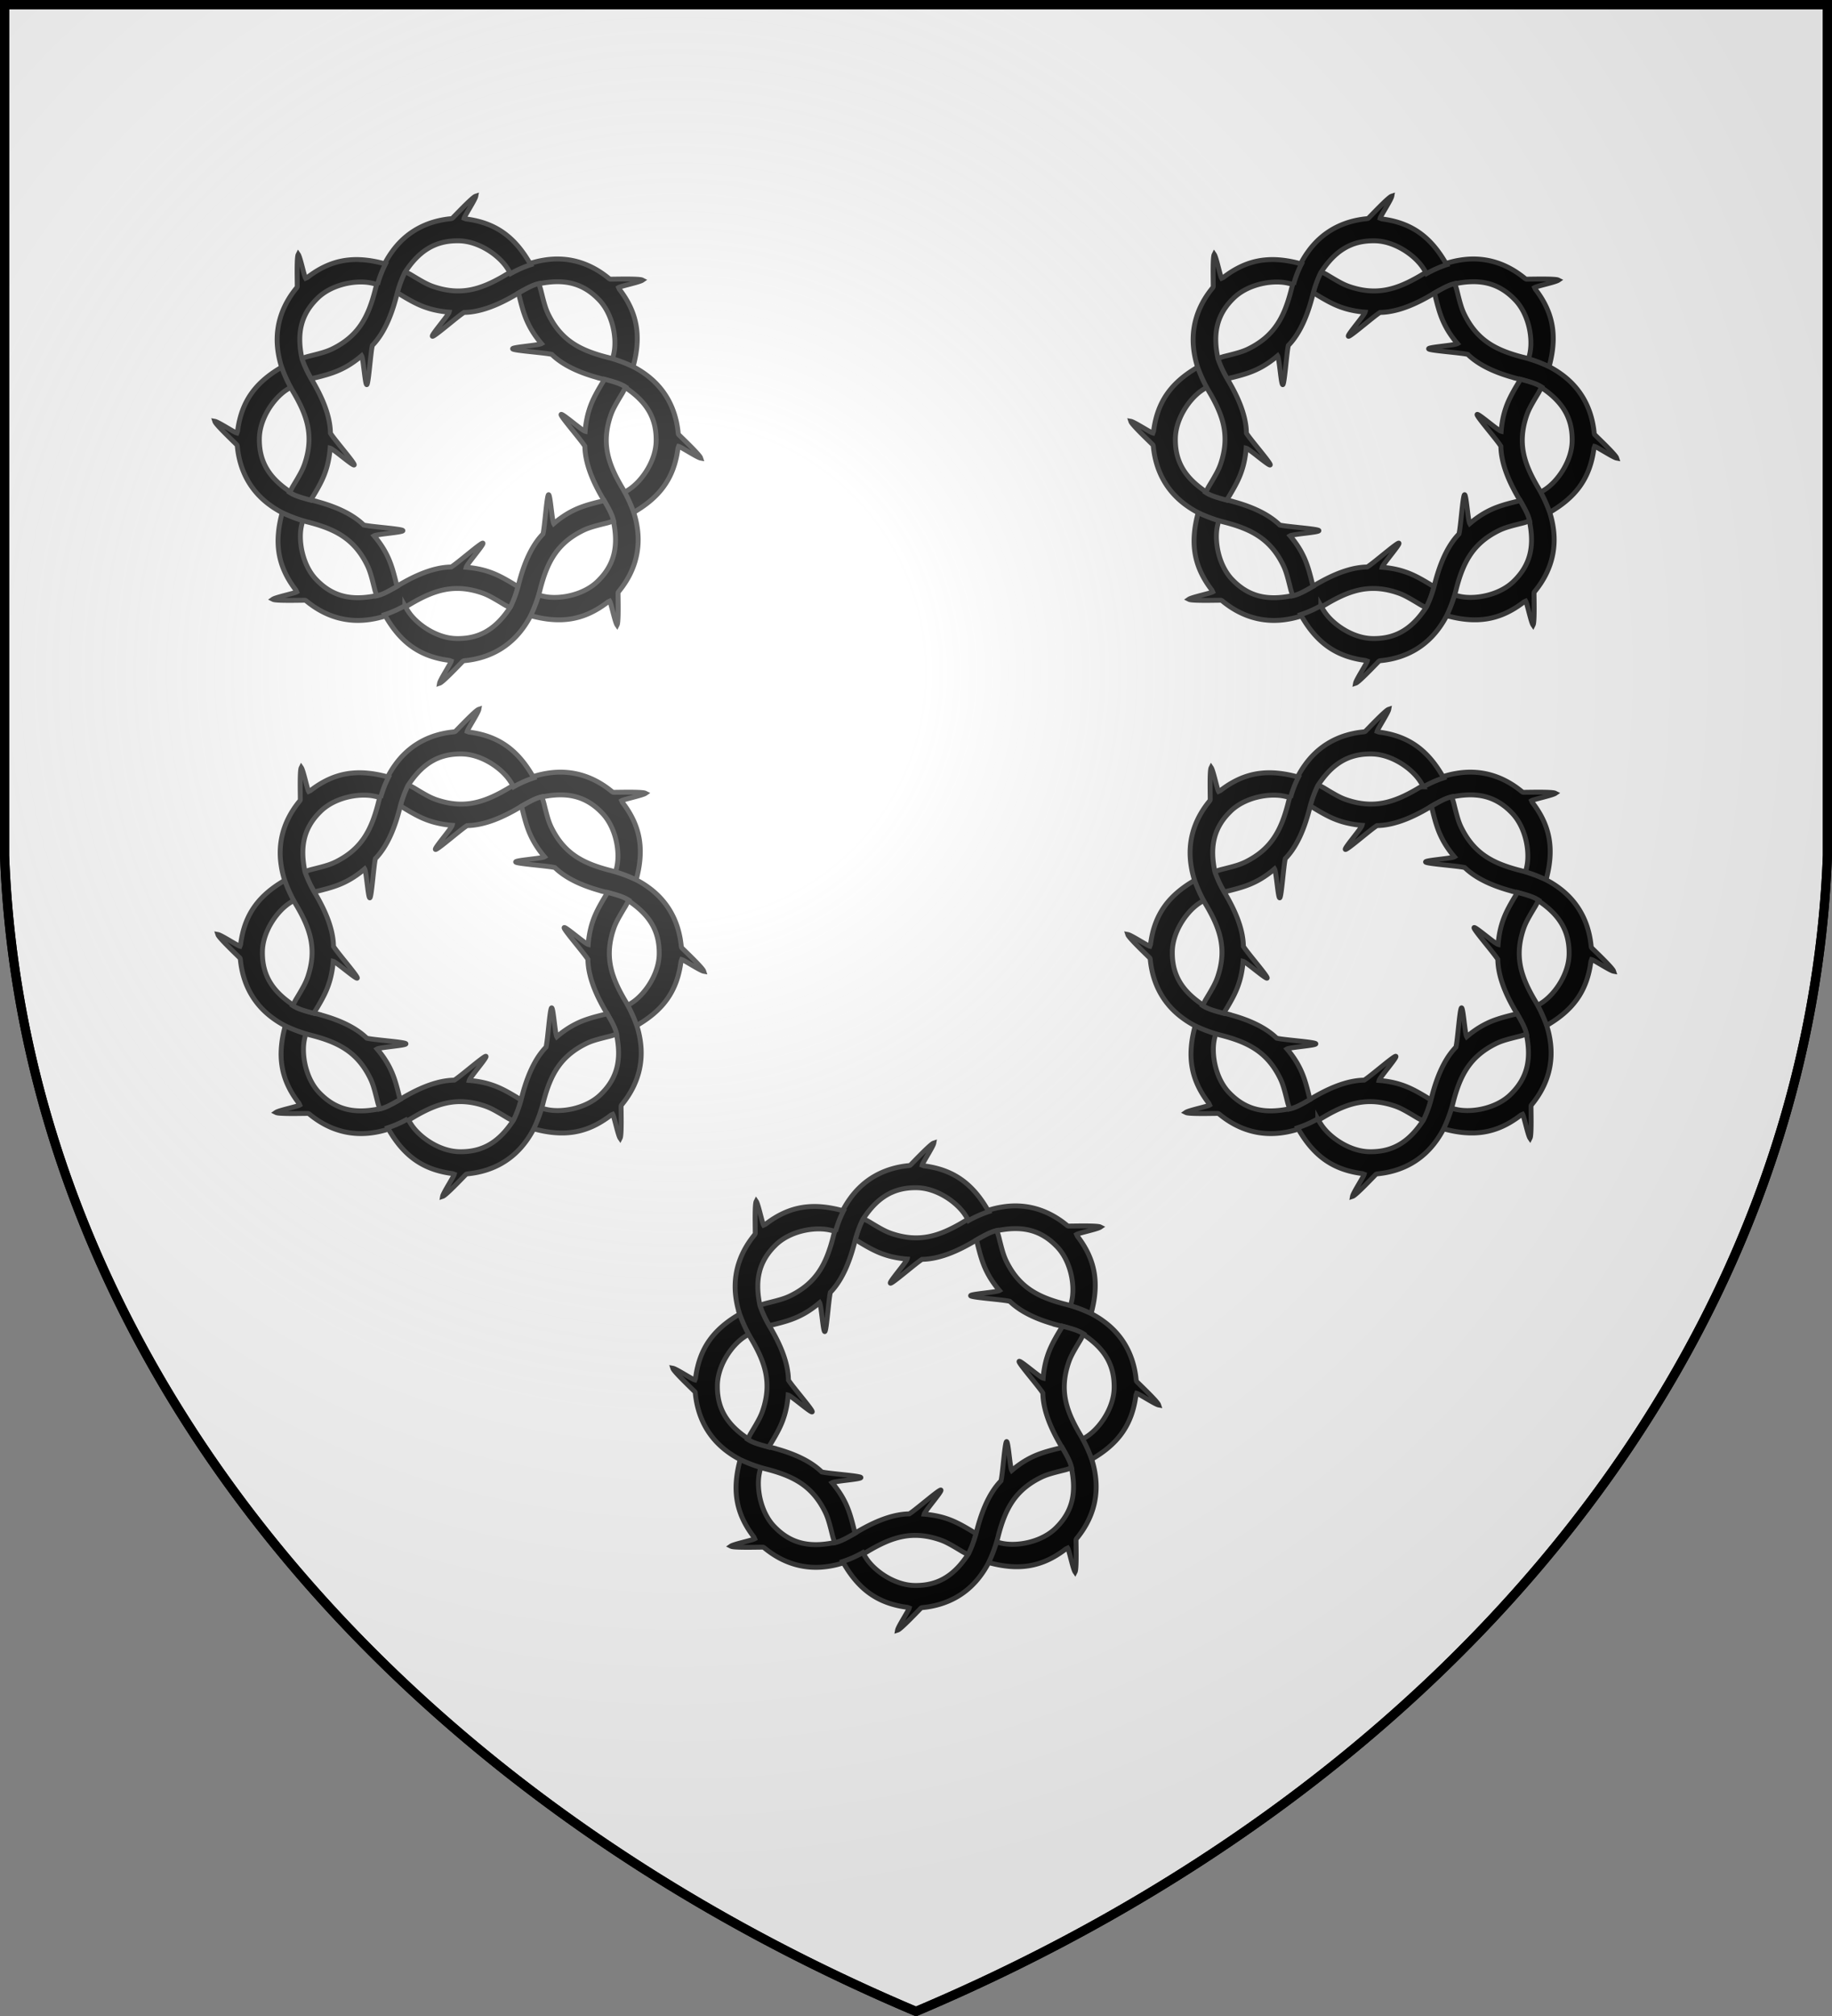
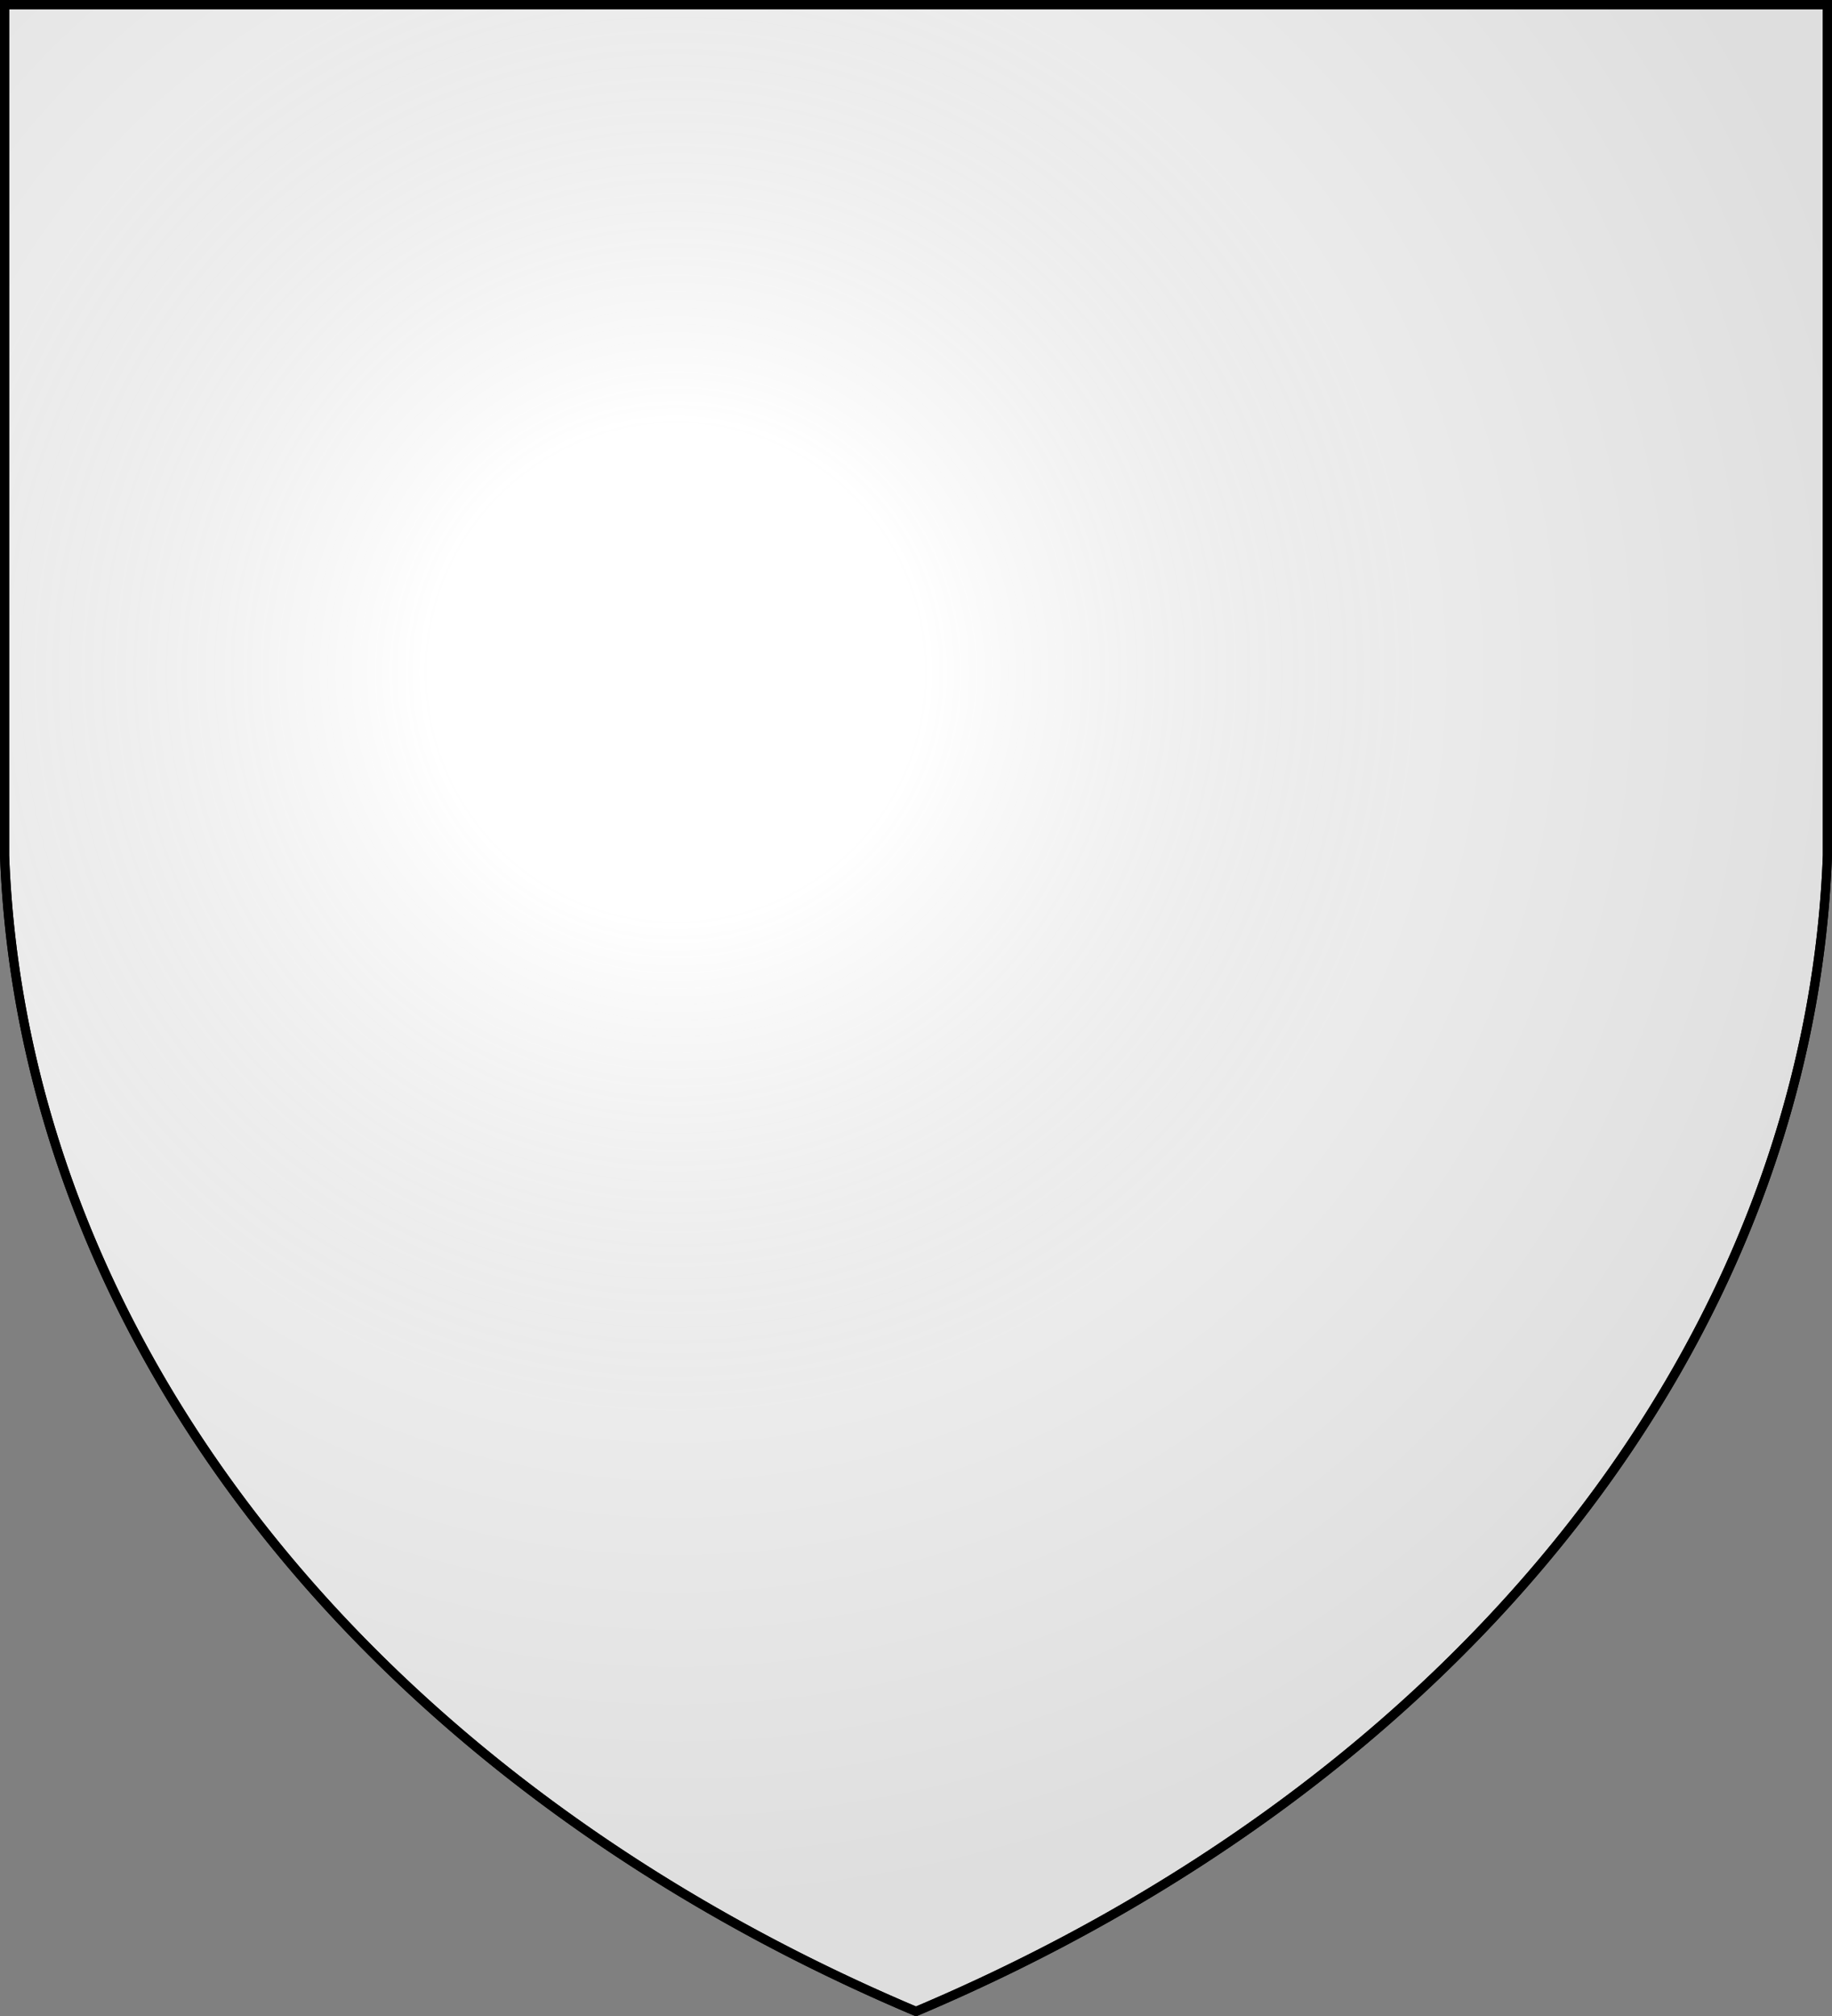
<svg xmlns="http://www.w3.org/2000/svg" xmlns:xlink="http://www.w3.org/1999/xlink" width="600" height="660" fill="#fff" stroke="#000" stroke-width="3">
  <rect width="100%" height="100%" fill="#808080" stroke="none" />
  <defs>
    <use xlink:href="#a" id="b" transform="matrix(0 1.002 -.998 0 -780.294 1731.527)" />
    <use xlink:href="#a" id="c" transform="matrix(.707 .708 -.706 .707 -32.114 1027.597)" />
    <use xlink:href="#b" id="e" transform="matrix(0 1.002 -.998 0 -779.608 1731.233)" />
    <use xlink:href="#c" id="d" transform="matrix(0 1.002 -.998 0 -779.945 1731.442)" />
    <use xlink:href="#d" id="f" transform="matrix(0 1.002 -.998 0 -779.573 1730.806)" />
    <radialGradient id="i" cx="221" cy="226" r="300" gradientTransform="translate(-77 -85)scale(1.35)" gradientUnits="userSpaceOnUse">
      <stop offset="0" stop-color="#fff" stop-opacity=".3" />
      <stop offset=".2" stop-color="#fff" stop-opacity=".25" />
      <stop offset=".6" stop-color="#666" stop-opacity=".13" />
      <stop offset="1" stop-opacity=".13" />
    </radialGradient>
-     <path id="a" d="M-1584.2 164.9c-32.2 39.5-45 84.9-36.7 133.6 1.4 8.6 3.5 17.3 6.2 26a288.5 288.5 0 0 0 25.8 54.8c27.6 47.4 40.6 88.2 22.4 143.4-4.1 12.4-9.1 21.8-24.1 46.6-3 5-4.8 9.3-7.2 13.2 10.7 7 23.5 10.6 43.3 15.9l2-3.5c18.7-30.4 25.2-45 30.5-62.6 3.6-12.2 6.1-26.1 7.2-40.3 7.2 1.9 49.3 39.2 49.3 34 0-5-41.1-52-48.7-64.6-.6-40-21.1-80.2-37-107.3a239.3 239.3 0 0 1-21.3-45.1c-10.5-50-3.5-89 31.1-123.1 28.3-28.6 77.1-38.2 108.9-32.2 5.3 1 10 2.3 14.6 3.6a230 230 0 0 1 16.3-42.2c-61.2-17-109.9-11-159.8 27.6l-3.7 1.7c-3-5-10.7-42.7-15-48.9l-.1.2c-3.6 5-1.7 62.4-2 65.7-.3 1.3-1.1 2.4-2 3.5Z" />
    <g id="g" fill="#000" stroke="#333" stroke-width="10" transform="matrix(.16 0 0 .16 500.5 378)">
      <use xlink:href="#b" />
      <use xlink:href="#d" />
      <use xlink:href="#e" />
      <use xlink:href="#e" transform="matrix(0 1.002 -.998 0 -779.91 1730.581)" />
      <use xlink:href="#f" transform="matrix(0 1.002 -.998 0 -779.888 1730.573)" />
      <use xlink:href="#c" />
      <use xlink:href="#f" />
      <use xlink:href="#a" />
    </g>
  </defs>
  <path id="h" d="M1.5 1.5h597V280A570 445 0 0 1 300 658.5 570 445 0 0 1 1.5 280Z" />
  <use xlink:href="#g" x="-150" y="-310" />
  <use xlink:href="#g" x="150" y="-310" />
  <use xlink:href="#g" x="-149" y="-142" />
  <use xlink:href="#g" x="149" y="-142" />
  <use xlink:href="#g" />
  <use xlink:href="#h" fill="url(#i)" />
</svg>